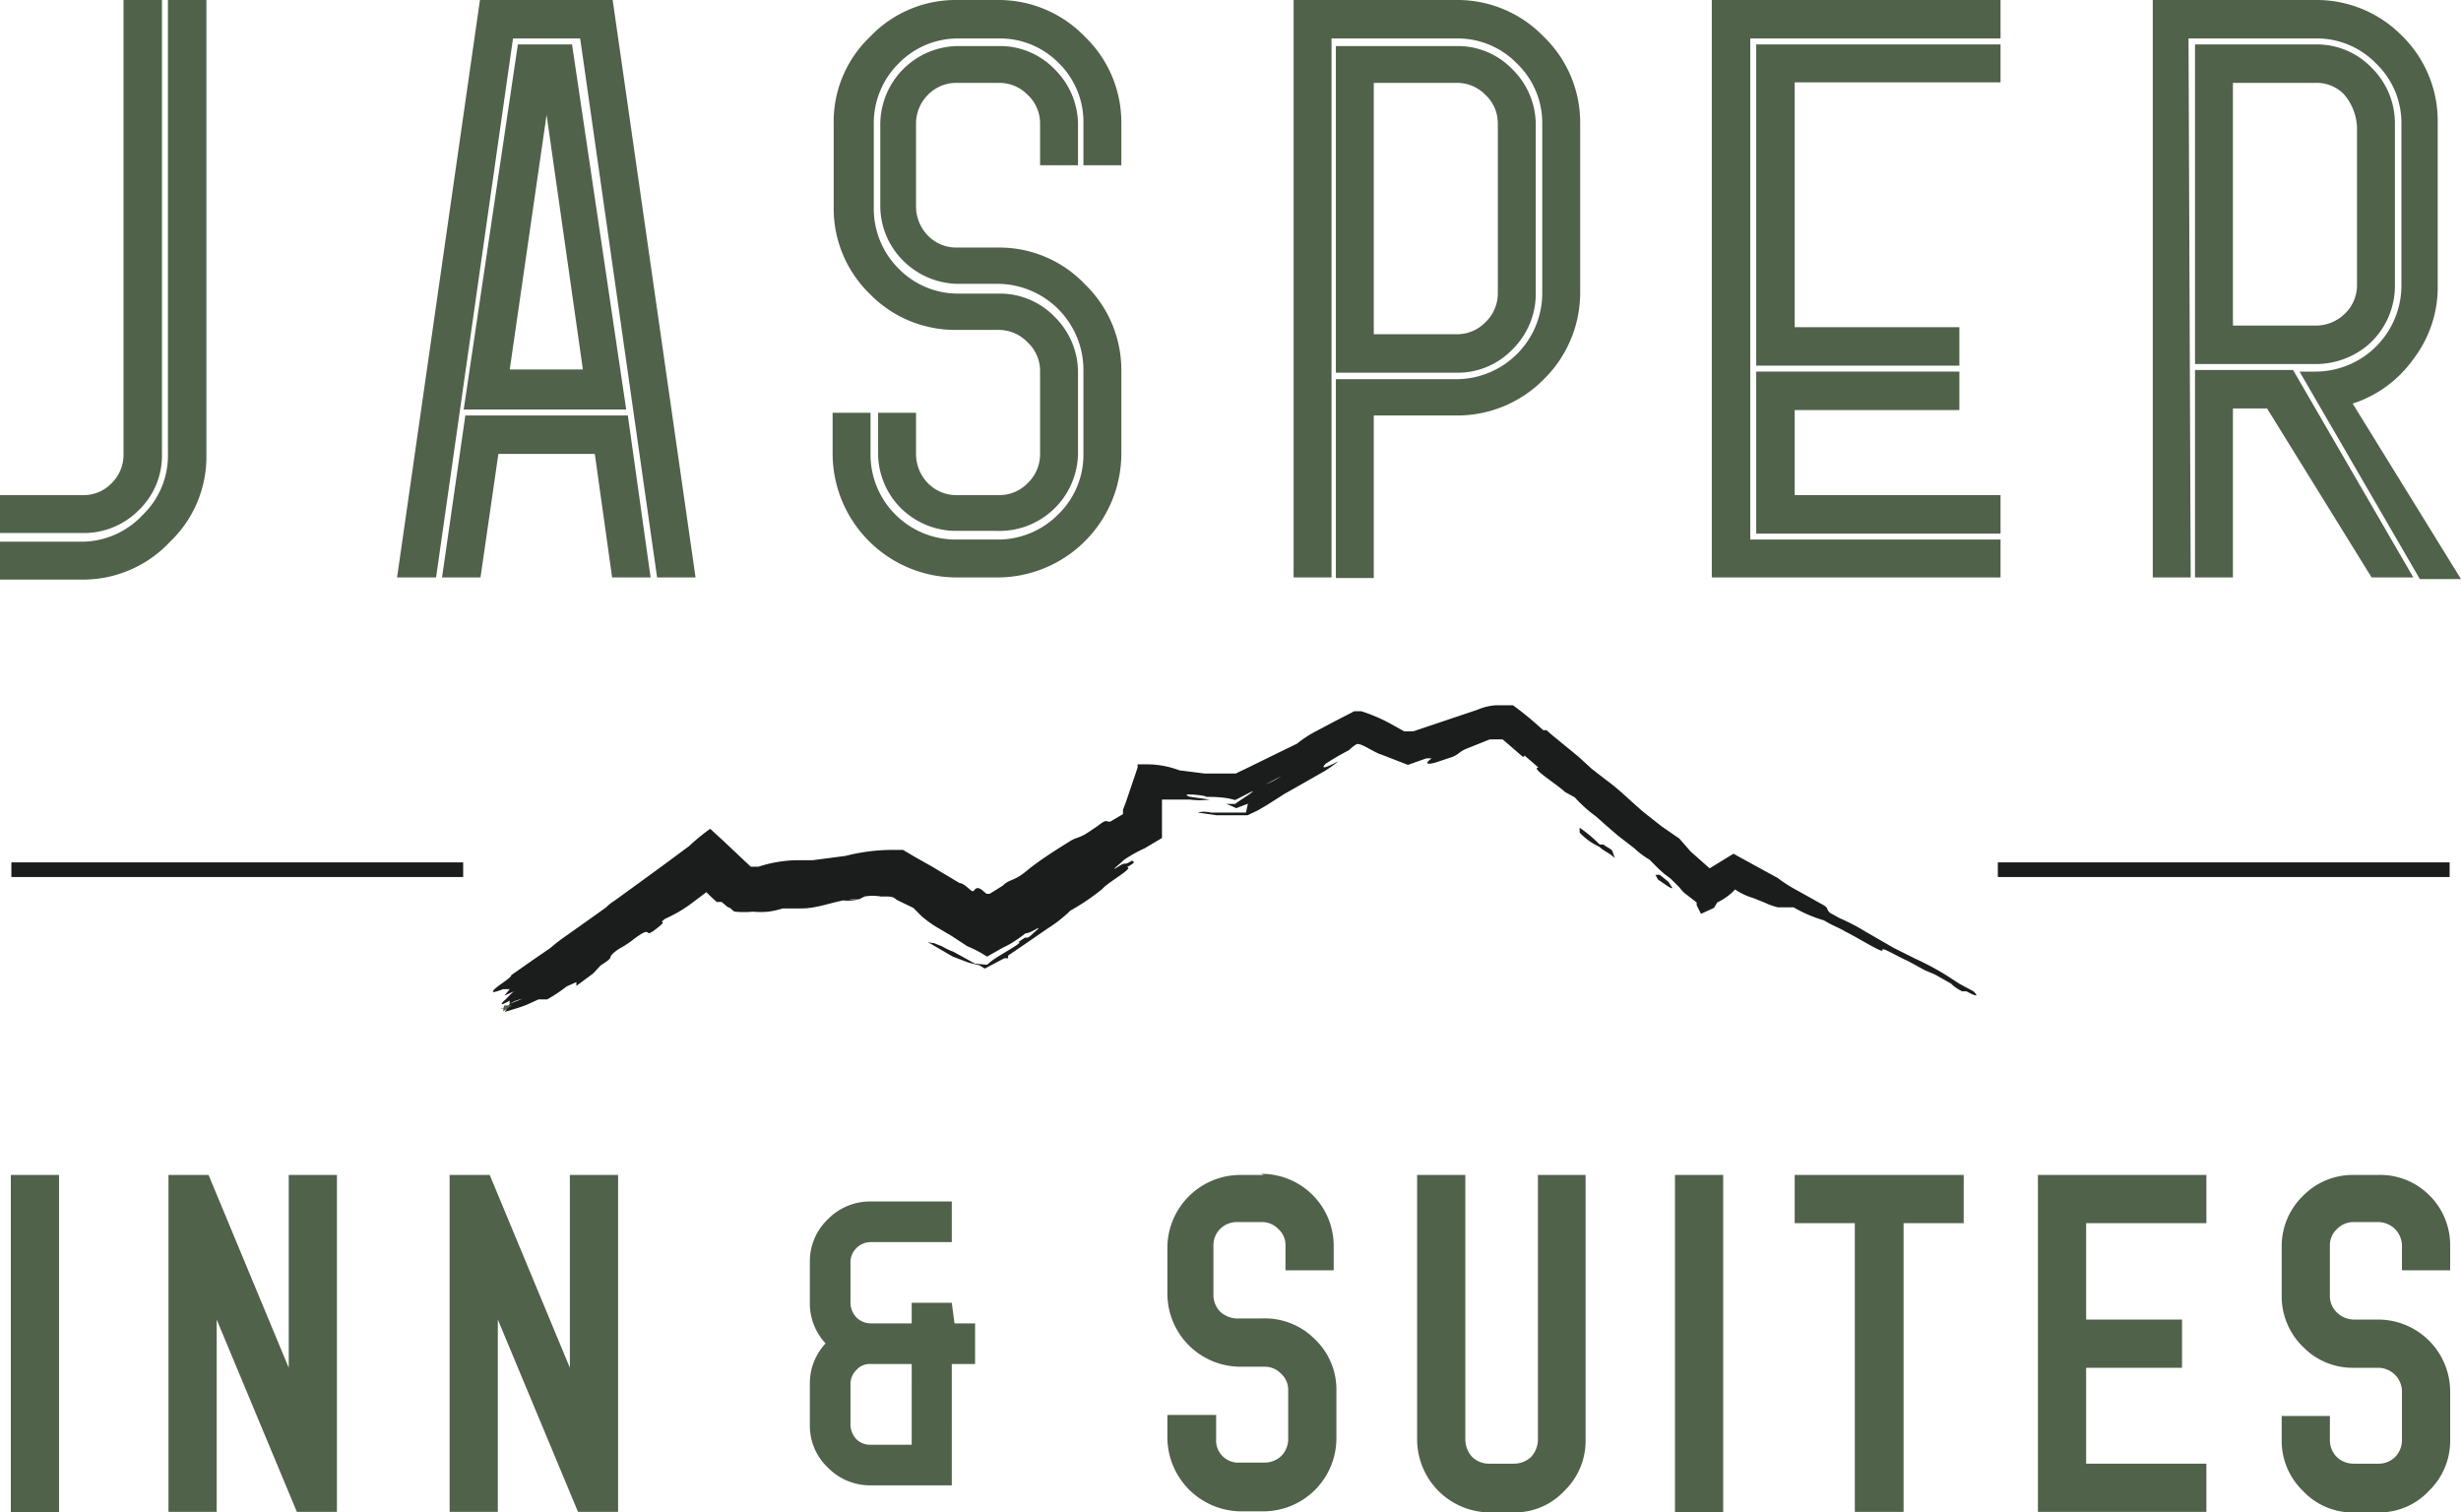
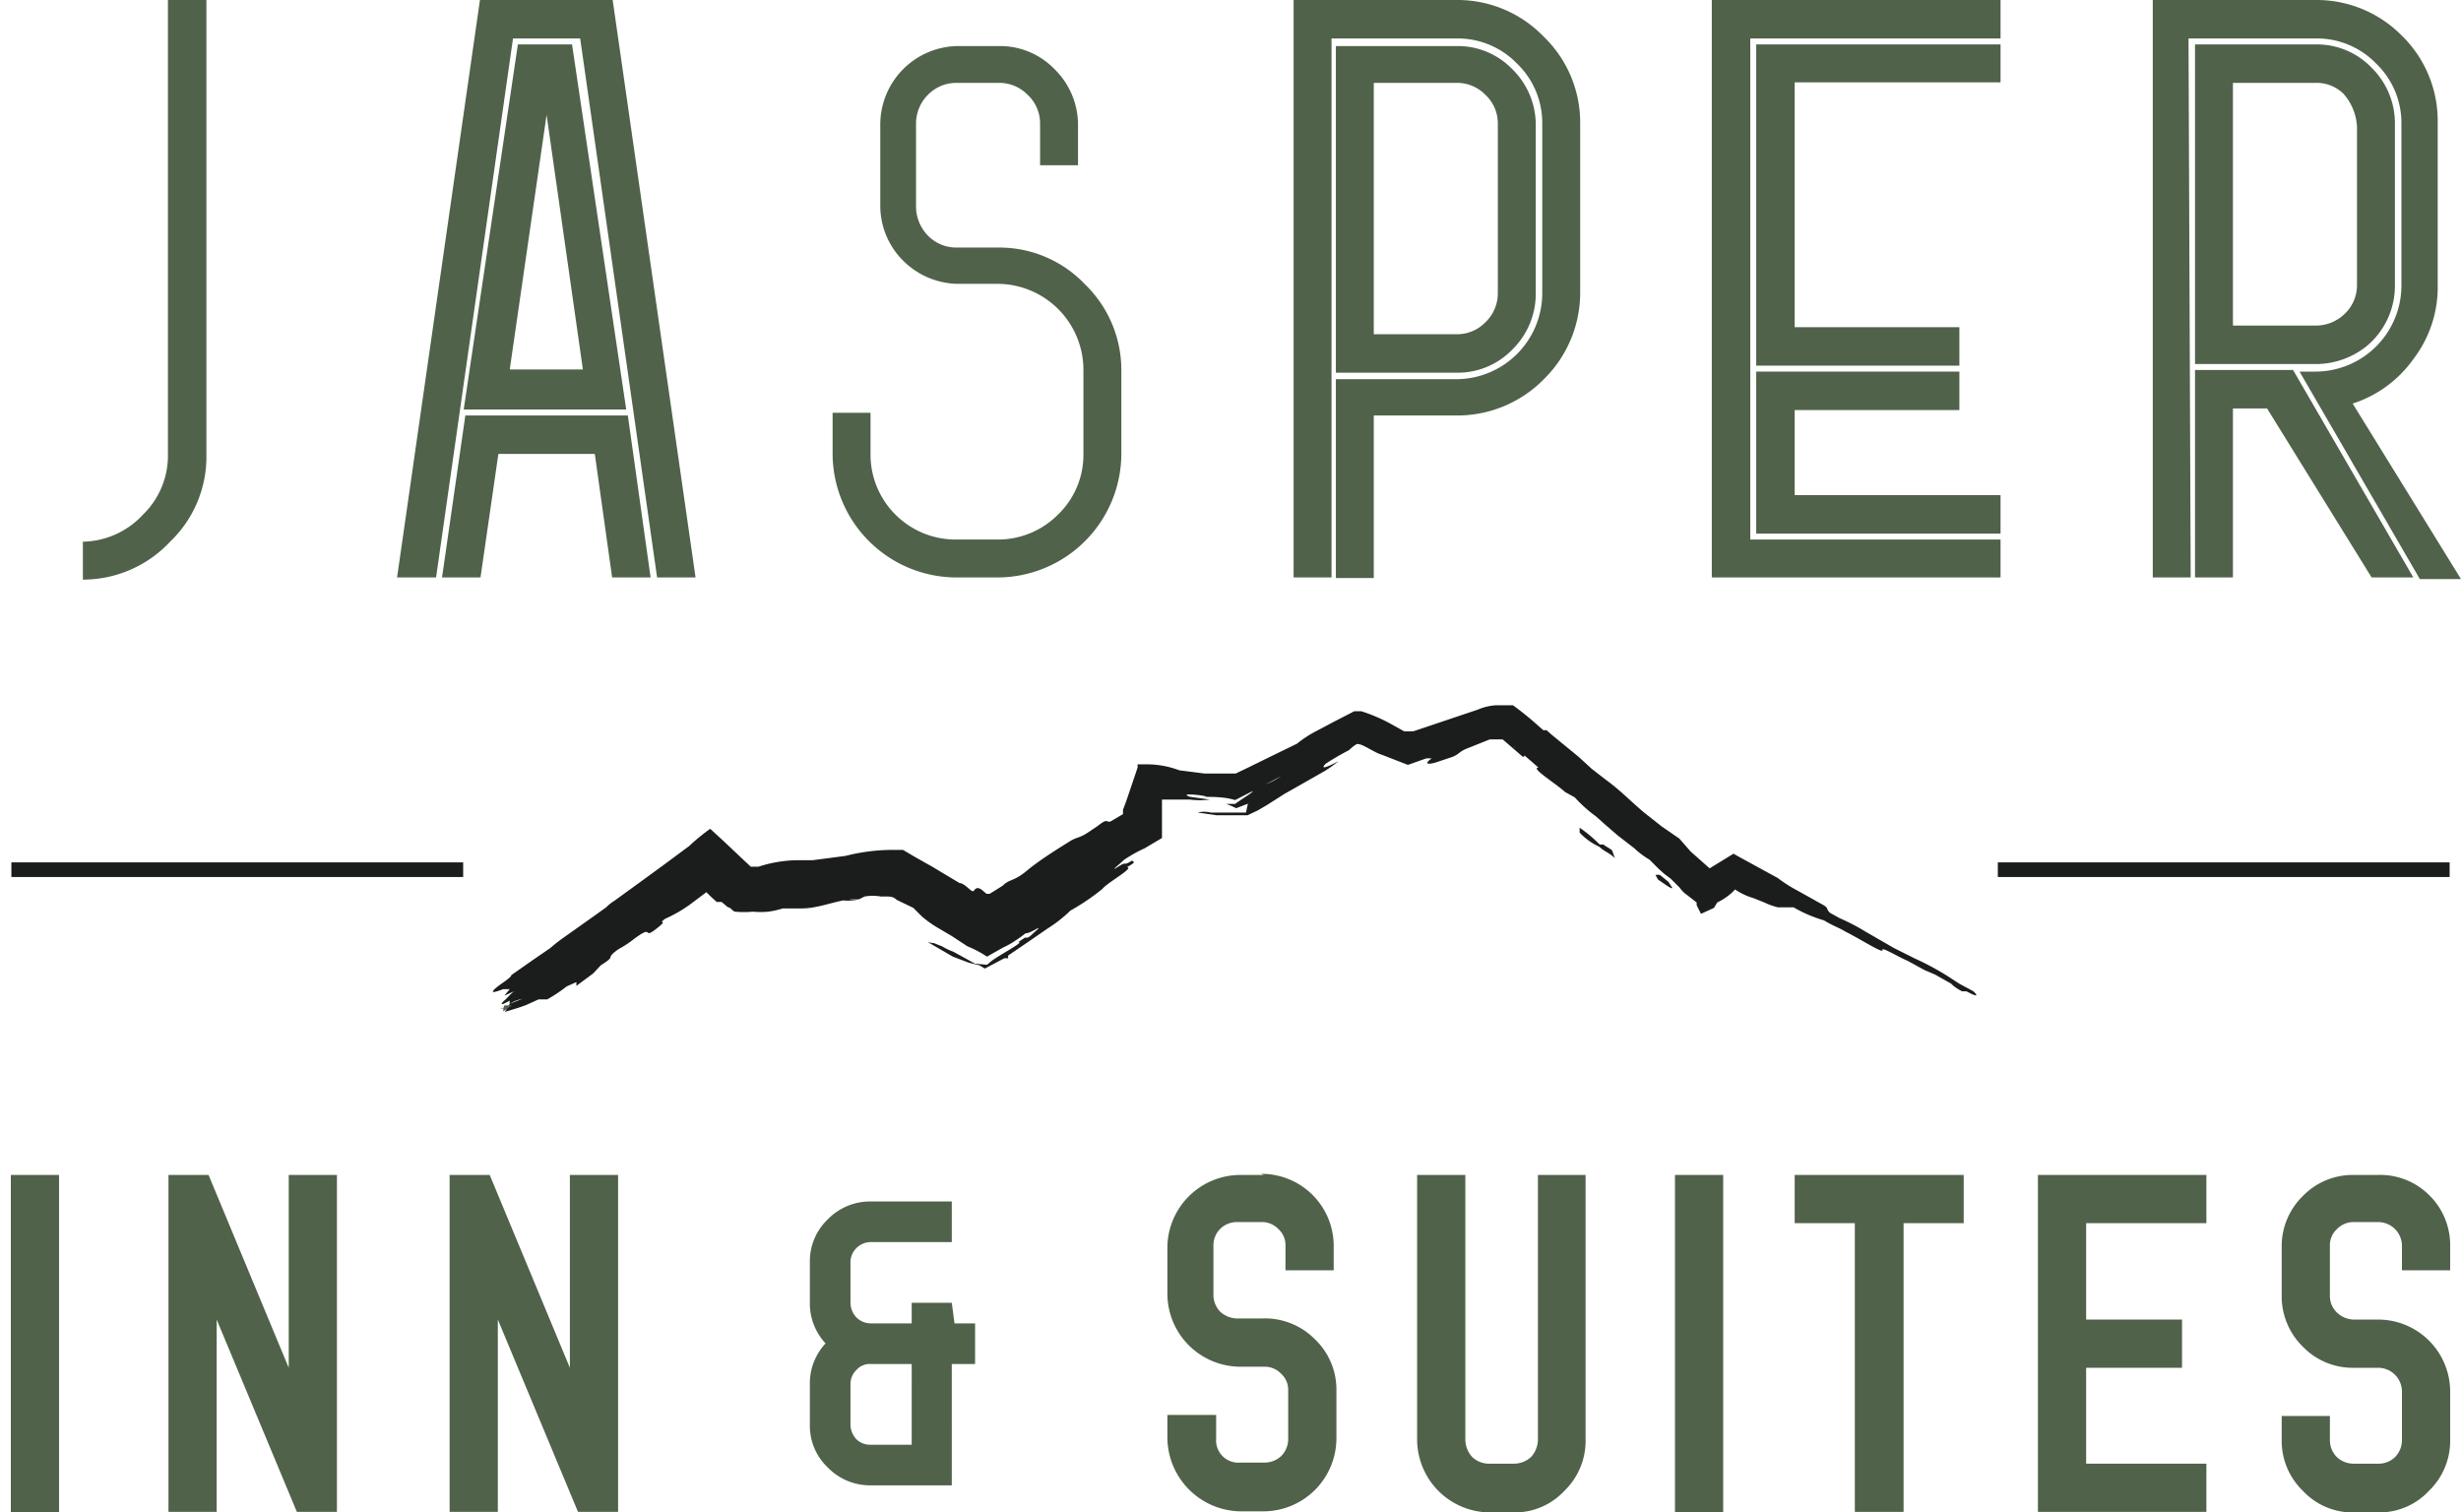
<svg xmlns="http://www.w3.org/2000/svg" viewBox="0 0 45.43 27.92">
  <defs>
    <style>.cls-1{fill:#1b1c1c;}.cls-2{fill:#50624a;}</style>
  </defs>
  <g id="Layer_2" data-name="Layer 2">
    <g id="Layer_2-2" data-name="Layer 2">
      <path class="cls-1" d="M30.64,16.15l-.08,0a.9.9,0,0,0,.05.09c.08.05.26.19.26.15l-.07-.11Z" />
      <path class="cls-1" d="M29.6,15.59l-.07,0a2.51,2.51,0,0,0-.37-.31l0,.09a1.15,1.15,0,0,0,.36.26c.11.1.17.1.29.21l-.05-.14C29.72,15.66,29.66,15.64,29.6,15.59Z" />
      <path class="cls-1" d="M9.58,18.6l.14-.05.22-.1h.16a2.71,2.71,0,0,0,.36-.24l.18-.08s0,.05,0,.07l.31-.23.14-.15c.32-.2.05-.1.33-.3a1.88,1.88,0,0,0,.25-.16l0,0c.43-.33.17,0,.44-.21s0-.06.17-.19a2.54,2.54,0,0,0,.44-.25l.32-.24.08.08.11.1s0,0,.09,0l.12.1c.05,0,.08.07.13.08a1.82,1.82,0,0,0,.33,0,1.52,1.52,0,0,0,.28,0,1.56,1.56,0,0,0,.27-.06c.21,0,.34,0,.35,0,.31,0,.61-.14.91-.17h.16a1.51,1.51,0,0,1-.26,0c-.16,0,0,.06.25,0l.1-.05a.86.86,0,0,1,.3,0l.09,0c.08,0,.14,0,.2.06l.31.15s.08.08.16.16a2.13,2.13,0,0,0,.33.23l.22.13.29.19a2,2,0,0,1,.36.19l.3-.17a1.36,1.36,0,0,0,.2-.11,2.37,2.37,0,0,0,.21-.15c.1,0,.29-.15.23-.08l-.11.1a.28.28,0,0,1-.08.06l-.05,0-.12.08c.12,0-.38.25-.52.37l-.06.05L18,17.79l-.4-.22a1.25,1.25,0,0,1-.21-.1l-.15-.06c-.09,0-.15-.05-.08,0l.43.25.29.11.2.05.1.06.36-.19.07,0v-.05l.44-.3.29-.2a2.55,2.55,0,0,0,.42-.33,4.18,4.18,0,0,0,.59-.4c.08-.11.61-.4.45-.4.24-.13.07-.09.11-.13-.21.13-.08,0-.27.12s.07-.08.1-.12a2.53,2.53,0,0,1,.39-.22l.32-.19c0-.07,0-.1,0-.08s0,0,0-.18l0-.1V15s0-.07,0-.08l0-.16.32,0h.19a1.39,1.39,0,0,0,.37,0l-.36-.05c-.29-.1.49,0,.24,0,.18,0,.4,0,.59.06l.41-.21.44-.23,0,0c-.23.15-.33.15-.54.27.07,0-.13.11-.31.24h-.14c-.05,0,0,0,.16.08l.26-.1c.07,0,.11,0,.11,0l-.06,0-.09,0L23,15c-.13,0-.24,0-.24,0l-.22,0h-.19a.49.49,0,0,0-.24,0l.35.05.17,0,.25,0,.15,0,.19-.09.17-.1.33-.21.09-.05,0,0,.65-.37a2.48,2.48,0,0,0,.25-.18s-.4.22-.24.05a4.77,4.77,0,0,1,.43-.25s.07-.07.14-.11.32.15.46.19l.49.19.34-.12.1,0s-.22.15.06.08l.33-.11c.13-.06.09-.07.23-.14l.45-.18s.12,0,.08,0l.16,0,0,0,.37.32c.12,0-.14-.16-.17-.2v0l.46.4c-.16,0,.33.3.49.45l.18.1a2.57,2.57,0,0,0,.39.35l.18.16.22.19.31.24a1.54,1.54,0,0,0,.28.21l.17.17.1.09.12.09.17.17h0a.52.52,0,0,0,.13.13l.18.14,0,.05.08.16.24-.11h0l.06-.1a1.08,1.08,0,0,0,.33-.24h0l0,0a1.19,1.19,0,0,0,.34.16l.2.08a1.31,1.31,0,0,0,.25.09H33l.11,0a2.49,2.49,0,0,0,.56.24c.18.11.27.13.4.21l0,0c.26.13.7.41.68.34s.26.11.47.2l.31.17.19.08.3.17s.06.07.2.14h.08c.15.08.25.12.13,0l-.26-.14,0,0-.2-.13a5,5,0,0,0-.61-.33l-.4-.2-.52-.3a3.75,3.75,0,0,0-.48-.25l-.18-.1c-.09-.09,0-.08-.17-.17l-.43-.24a2.53,2.53,0,0,1-.36-.23l-.64-.35-.18-.1-.44.27,0,0-.35-.31L31,15.48l-.32-.22L30.35,15c-.26-.22-.45-.42-.7-.6l-.27-.21-.24-.22-.5-.41-.09-.08-.06,0-.08-.07a5.81,5.81,0,0,0-.48-.39l-.06,0-.09,0-.17,0a1,1,0,0,0-.33.08l-1.19.4H26l0,0-.08,0-.18-.1h0a3.05,3.05,0,0,0-.61-.27H25l0,0-.35.18-.34.18a2.16,2.16,0,0,0-.37.24l-.35.17-.53.26-.25.12h-.06l-.26,0h0l-.25,0-.47-.06a1.71,1.71,0,0,0-.58-.11H21v.06l-.21.62-.06.16,0,.08h0l0,0h0l0,0-.24.14c-.08,0-.05-.06-.23.08l-.21.14c-.13.08-.19.07-.3.14s-.54.33-.79.54-.32.15-.45.28l-.24.15h-.06v0s0,0-.07-.06-.12-.06-.16,0-.15-.13-.27-.14L17.21,16l-.32-.18-.22-.13-.05,0h-.06l-.13,0a3.51,3.51,0,0,0-.82.11l-.61.08-.3,0A2.42,2.42,0,0,0,14,16h-.14l-.15-.14-.36-.34-.24-.22a3.73,3.73,0,0,0-.39.32l-.5.37-.48.35-.4.29a.79.79,0,0,0-.15.12l-.28.2-.48.34a3,3,0,0,0-.27.21l-.32.22-.4.28c0,.05-.23.18-.31.26s0,.06.16,0l.12,0-.1.12.18-.08h0c-.08.06-.12.12-.18.17s-.1.12.1,0a.14.14,0,0,0,0,.06.7.7,0,0,1,.23-.09l-.23.09-.09.15" />
      <path class="cls-1" d="M29.38,14.25c.13.11.26.23.37.31A4.34,4.34,0,0,1,29.38,14.25Z" />
      <path class="cls-1" d="M28.79,13.74l-.24-.23A1.64,1.64,0,0,1,28.79,13.74Z" />
      <rect class="cls-1" x="36.88" y="15.92" width="8.34" height="0.27" />
      <rect class="cls-1" x="0.21" y="15.92" width="8.34" height="0.27" />
-       <path class="cls-2" d="M9.24,18.62h0Z" />
      <polygon class="cls-2" points="8.59 7.67 8.16 10.66 8.87 10.66 9.2 8.38 10.98 8.38 11.3 10.66 12.01 10.66 11.59 7.67 8.59 7.67" />
      <polygon class="cls-2" points="44.55 10.66 42.33 6.83 40.52 6.83 40.52 10.66 41.22 10.66 41.22 7.54 41.85 7.54 43.78 10.66 44.55 10.66" />
      <polygon class="cls-2" points="8.86 0 7.33 10.66 8.05 10.66 9.47 0.71 10.71 0.71 12.13 10.66 12.84 10.66 11.31 0 8.86 0" />
      <path class="cls-2" d="M9.56.82l-1,6.74h3l-1-6.74Zm-.15,6,.68-4.7.67,4.7Z" />
      <path class="cls-2" d="M9.24,18.62l.07,0S9.28,18.6,9.24,18.62Z" />
      <path class="cls-2" d="M44.21,5.25v-3a1.44,1.44,0,0,0-.43-1,1.4,1.4,0,0,0-1-.43H40.52v5.9H42.7a1.5,1.5,0,0,0,1-.34A1.45,1.45,0,0,0,44.21,5.25Zm-.7,0a.73.73,0,0,1-.28.59.76.76,0,0,1-.5.17H41.22V1.53h1.52a.71.71,0,0,1,.52.2,1,1,0,0,1,.25.6Z" />
      <path class="cls-2" d="M40.4.71h2.34a1.52,1.52,0,0,1,1.12.46,1.52,1.52,0,0,1,.47,1.11v3a1.59,1.59,0,0,1-1.59,1.58h-.29l2.22,3.83h.76l-2-3.24a2.2,2.2,0,0,0,1.12-.82A2.19,2.19,0,0,0,45,5.25v-3a2.2,2.2,0,0,0-.67-1.6A2.21,2.21,0,0,0,42.74,0h-3V10.66h.7Z" />
-       <path class="cls-2" d="M3.81,8.38V0H3.1V8.38A1.52,1.52,0,0,1,2.64,9.5,1.55,1.55,0,0,1,1.53,10H0v.7H1.53A2.2,2.2,0,0,0,3.14,10,2.17,2.17,0,0,0,3.81,8.38Z" />
-       <path class="cls-2" d="M2.56,9.42a1.4,1.4,0,0,0,.43-1V0H2.28V8.38a.73.73,0,0,1-.22.54.71.71,0,0,1-.53.22H0v.7H1.53A1.43,1.43,0,0,0,2.56,9.42Z" />
+       <path class="cls-2" d="M3.81,8.38V0H3.1V8.38A1.52,1.52,0,0,1,2.64,9.5,1.55,1.55,0,0,1,1.53,10v.7H1.53A2.2,2.2,0,0,0,3.14,10,2.17,2.17,0,0,0,3.81,8.38Z" />
      <path class="cls-2" d="M9.29,18.67h0l.16-.11-.14,0h0A.25.25,0,0,0,9.29,18.67Z" />
      <polygon class="cls-2" points="31.6 10.66 36.93 10.66 36.93 9.96 32.31 9.96 32.31 0.71 36.93 0.71 36.93 0 31.6 0 31.6 10.66" />
      <polygon class="cls-2" points="32.42 6.75 36.17 6.75 36.17 6.04 33.13 6.04 33.13 1.52 36.93 1.52 36.93 0.82 32.42 0.82 32.42 6.75" />
      <polygon class="cls-2" points="33.13 7.57 36.17 7.57 36.17 6.86 32.42 6.86 32.42 9.85 36.93 9.85 36.93 9.14 33.13 9.14 33.13 7.57" />
      <path class="cls-2" d="M28.5,7a2.24,2.24,0,0,0,.67-1.62V2.28A2.2,2.2,0,0,0,28.5.68,2.21,2.21,0,0,0,26.88,0h-3V10.66h.7V.71h2.34A1.52,1.52,0,0,1,28,1.17a1.52,1.52,0,0,1,.47,1.11V5.41A1.59,1.59,0,0,1,26.88,7H24.66v3.67h.7v-3h1.52A2.24,2.24,0,0,0,28.5,7Z" />
-       <path class="cls-2" d="M18.43,0h-.76a2.18,2.18,0,0,0-1.61.68,2.16,2.16,0,0,0-.67,1.6V3.81a2.2,2.2,0,0,0,.67,1.62,2.2,2.2,0,0,0,1.61.66h.76a.74.74,0,0,1,.54.23.72.72,0,0,1,.23.53V8.38a.74.74,0,0,1-.23.54.73.73,0,0,1-.54.22h-.76a.73.73,0,0,1-.54-.22.77.77,0,0,1-.22-.54V7.62h-.7v.76a1.43,1.43,0,0,0,.42,1,1.45,1.45,0,0,0,1,.42h.76A1.45,1.45,0,0,0,19.9,8.38V6.85a1.44,1.44,0,0,0-.43-1,1.4,1.4,0,0,0-1-.43h-.76a1.53,1.53,0,0,1-1.12-.46,1.56,1.56,0,0,1-.46-1.12V2.28a1.55,1.55,0,0,1,.46-1.11A1.53,1.53,0,0,1,17.67.71h.76a1.52,1.52,0,0,1,1.12.46A1.52,1.52,0,0,1,20,2.28v.77h.7V2.28a2.2,2.2,0,0,0-.67-1.6A2.21,2.21,0,0,0,18.43,0Z" />
      <path class="cls-2" d="M27.92,6.45a1.44,1.44,0,0,0,.43-1V2.28a1.44,1.44,0,0,0-.43-1,1.4,1.4,0,0,0-1-.43H24.66V6.88h2.22A1.4,1.4,0,0,0,27.92,6.45ZM25.36,1.53h1.52a.73.73,0,0,1,.54.22.72.72,0,0,1,.23.53V5.41a.74.74,0,0,1-.23.54.73.73,0,0,1-.54.22H25.36Z" />
      <path class="cls-2" d="M18.43,4.57h-.76a.73.73,0,0,1-.54-.22.77.77,0,0,1-.22-.54V2.28a.75.75,0,0,1,.22-.53.73.73,0,0,1,.54-.22h.76a.73.73,0,0,1,.54.22.72.72,0,0,1,.23.53v.77h.7V2.28a1.44,1.44,0,0,0-.43-1,1.4,1.4,0,0,0-1-.43h-.76a1.45,1.45,0,0,0-1.46,1.46V3.81a1.43,1.43,0,0,0,.42,1,1.46,1.46,0,0,0,1,.43h.76A1.59,1.59,0,0,1,20,6.85V8.38a1.53,1.53,0,0,1-.47,1.12,1.56,1.56,0,0,1-1.12.46h-.76a1.57,1.57,0,0,1-1.12-.46,1.56,1.56,0,0,1-.46-1.12V7.62h-.7v.76a2.29,2.29,0,0,0,2.28,2.28h.76a2.29,2.29,0,0,0,2.29-2.28V6.85a2.2,2.2,0,0,0-.67-1.6A2.18,2.18,0,0,0,18.43,4.57Z" />
      <rect class="cls-2" x="0.2" y="21.69" width="0.89" height="6.23" />
      <polygon class="cls-2" points="5.33 25.25 3.85 21.69 3.11 21.69 3.11 27.91 4 27.91 4 24.36 5.48 27.91 6.22 27.91 6.22 21.69 5.33 21.69 5.33 25.25" />
      <polygon class="cls-2" points="10.52 25.25 9.04 21.69 8.3 21.69 8.3 27.91 9.19 27.91 9.19 24.36 10.67 27.91 11.41 27.91 11.41 21.69 10.52 21.69 10.52 25.25" />
      <path class="cls-2" d="M17.57,24.05h-.74v.38h-.75a.37.37,0,0,1-.27-.11.39.39,0,0,1-.11-.27V23.3a.36.36,0,0,1,.11-.26.37.37,0,0,1,.27-.11h1.49v-.75H16.08a1.09,1.09,0,0,0-.8.33,1.07,1.07,0,0,0-.33.79v.75a1.08,1.08,0,0,0,.29.75,1.08,1.08,0,0,0-.29.75v.75a1.06,1.06,0,0,0,.33.79,1.09,1.09,0,0,0,.8.33h1.49V25.18H18v-.75h-.38Zm-.74,2.62h-.75a.36.36,0,0,1-.27-.1.4.4,0,0,1-.11-.27v-.75a.36.36,0,0,1,.11-.26.33.33,0,0,1,.27-.11h.75Z" />
      <path class="cls-2" d="M23.33,21.69h-.44A1.35,1.35,0,0,0,21.55,23v.89a1.35,1.35,0,0,0,1.34,1.34h.44a.42.42,0,0,1,.32.13.4.4,0,0,1,.13.31v.89a.44.44,0,0,1-.13.32.45.45,0,0,1-.32.12h-.44a.41.41,0,0,1-.44-.44v-.44h-.9v.44a1.37,1.37,0,0,0,1.34,1.34h.44a1.35,1.35,0,0,0,1.34-1.34v-.89a1.28,1.28,0,0,0-.39-.94,1.3,1.3,0,0,0-1-.39h-.44a.48.48,0,0,1-.32-.13.45.45,0,0,1-.12-.32V23a.43.43,0,0,1,.12-.31.44.44,0,0,1,.32-.13h.44a.42.42,0,0,1,.32.13.4.4,0,0,1,.13.31v.45h.89V23a1.33,1.33,0,0,0-1.34-1.33Z" />
      <path class="cls-2" d="M28.39,26.58a.48.48,0,0,1-.13.32.47.47,0,0,1-.32.12H27.5a.45.45,0,0,1-.32-.12.48.48,0,0,1-.13-.32V21.69h-.89v4.89a1.35,1.35,0,0,0,1.34,1.34h.44a1.25,1.25,0,0,0,.94-.4,1.28,1.28,0,0,0,.39-.94V21.69h-.88Z" />
      <rect class="cls-2" x="30.92" y="21.69" width="0.89" height="6.23" />
      <polygon class="cls-2" points="33.13 22.58 34.24 22.58 34.24 27.91 35.14 27.91 35.14 22.58 36.25 22.58 36.25 21.69 33.13 21.69 33.13 22.58" />
      <polygon class="cls-2" points="37.62 27.91 40.73 27.91 40.73 27.02 38.51 27.02 38.51 25.25 40.28 25.25 40.28 24.36 38.51 24.36 38.51 22.58 40.73 22.58 40.73 21.69 37.62 21.69 37.62 27.91" />
      <path class="cls-2" d="M43.9,21.69h-.45a1.28,1.28,0,0,0-.94.39,1.29,1.29,0,0,0-.39.94v.89a1.3,1.3,0,0,0,.39.95,1.28,1.28,0,0,0,.94.39h.45a.44.44,0,0,1,.44.44v.89a.44.44,0,0,1-.13.32.43.43,0,0,1-.31.12h-.45a.45.45,0,0,1-.31-.12.44.44,0,0,1-.13-.32v-.44h-.89v.44a1.28,1.28,0,0,0,.39.94,1.25,1.25,0,0,0,.94.4h.45a1.25,1.25,0,0,0,.94-.4,1.28,1.28,0,0,0,.39-.94v-.89a1.33,1.33,0,0,0-1.33-1.33h-.45a.46.46,0,0,1-.31-.13.42.42,0,0,1-.13-.32V23a.4.4,0,0,1,.13-.31.42.42,0,0,1,.31-.13h.45a.44.44,0,0,1,.44.44v.45h.89V23a1.29,1.29,0,0,0-.39-.94A1.28,1.28,0,0,0,43.9,21.69Z" />
    </g>
  </g>
</svg>